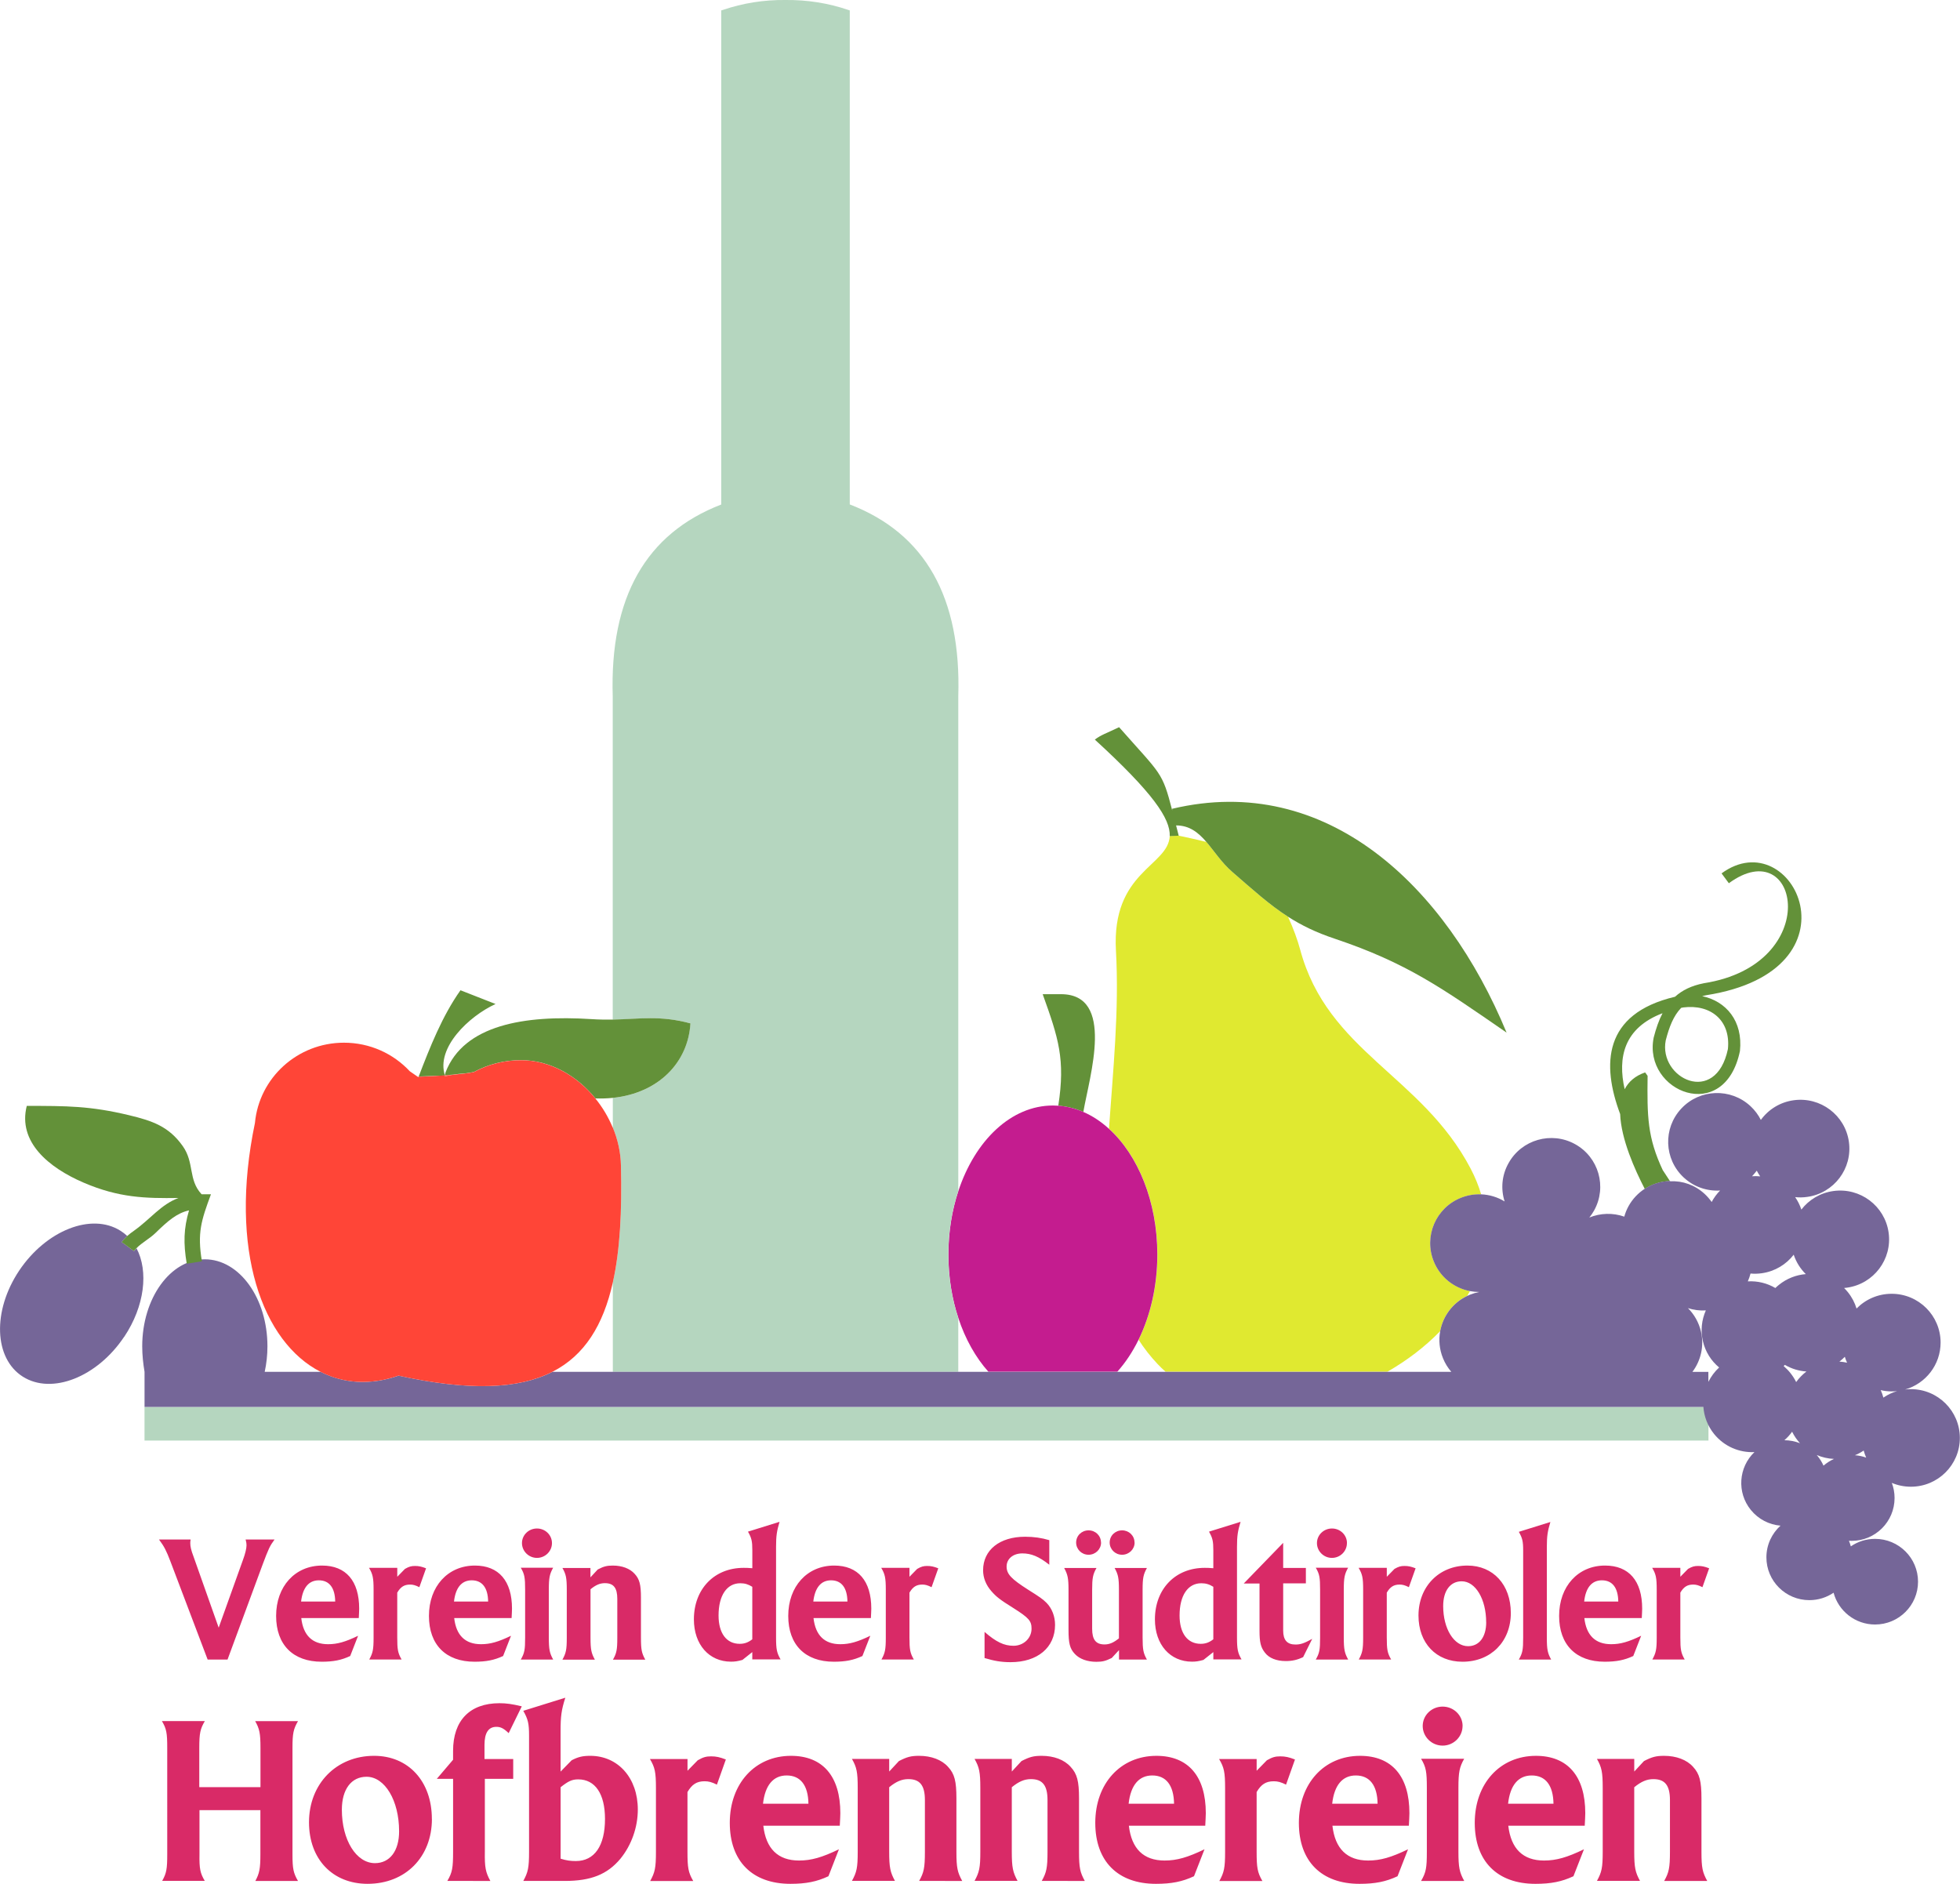
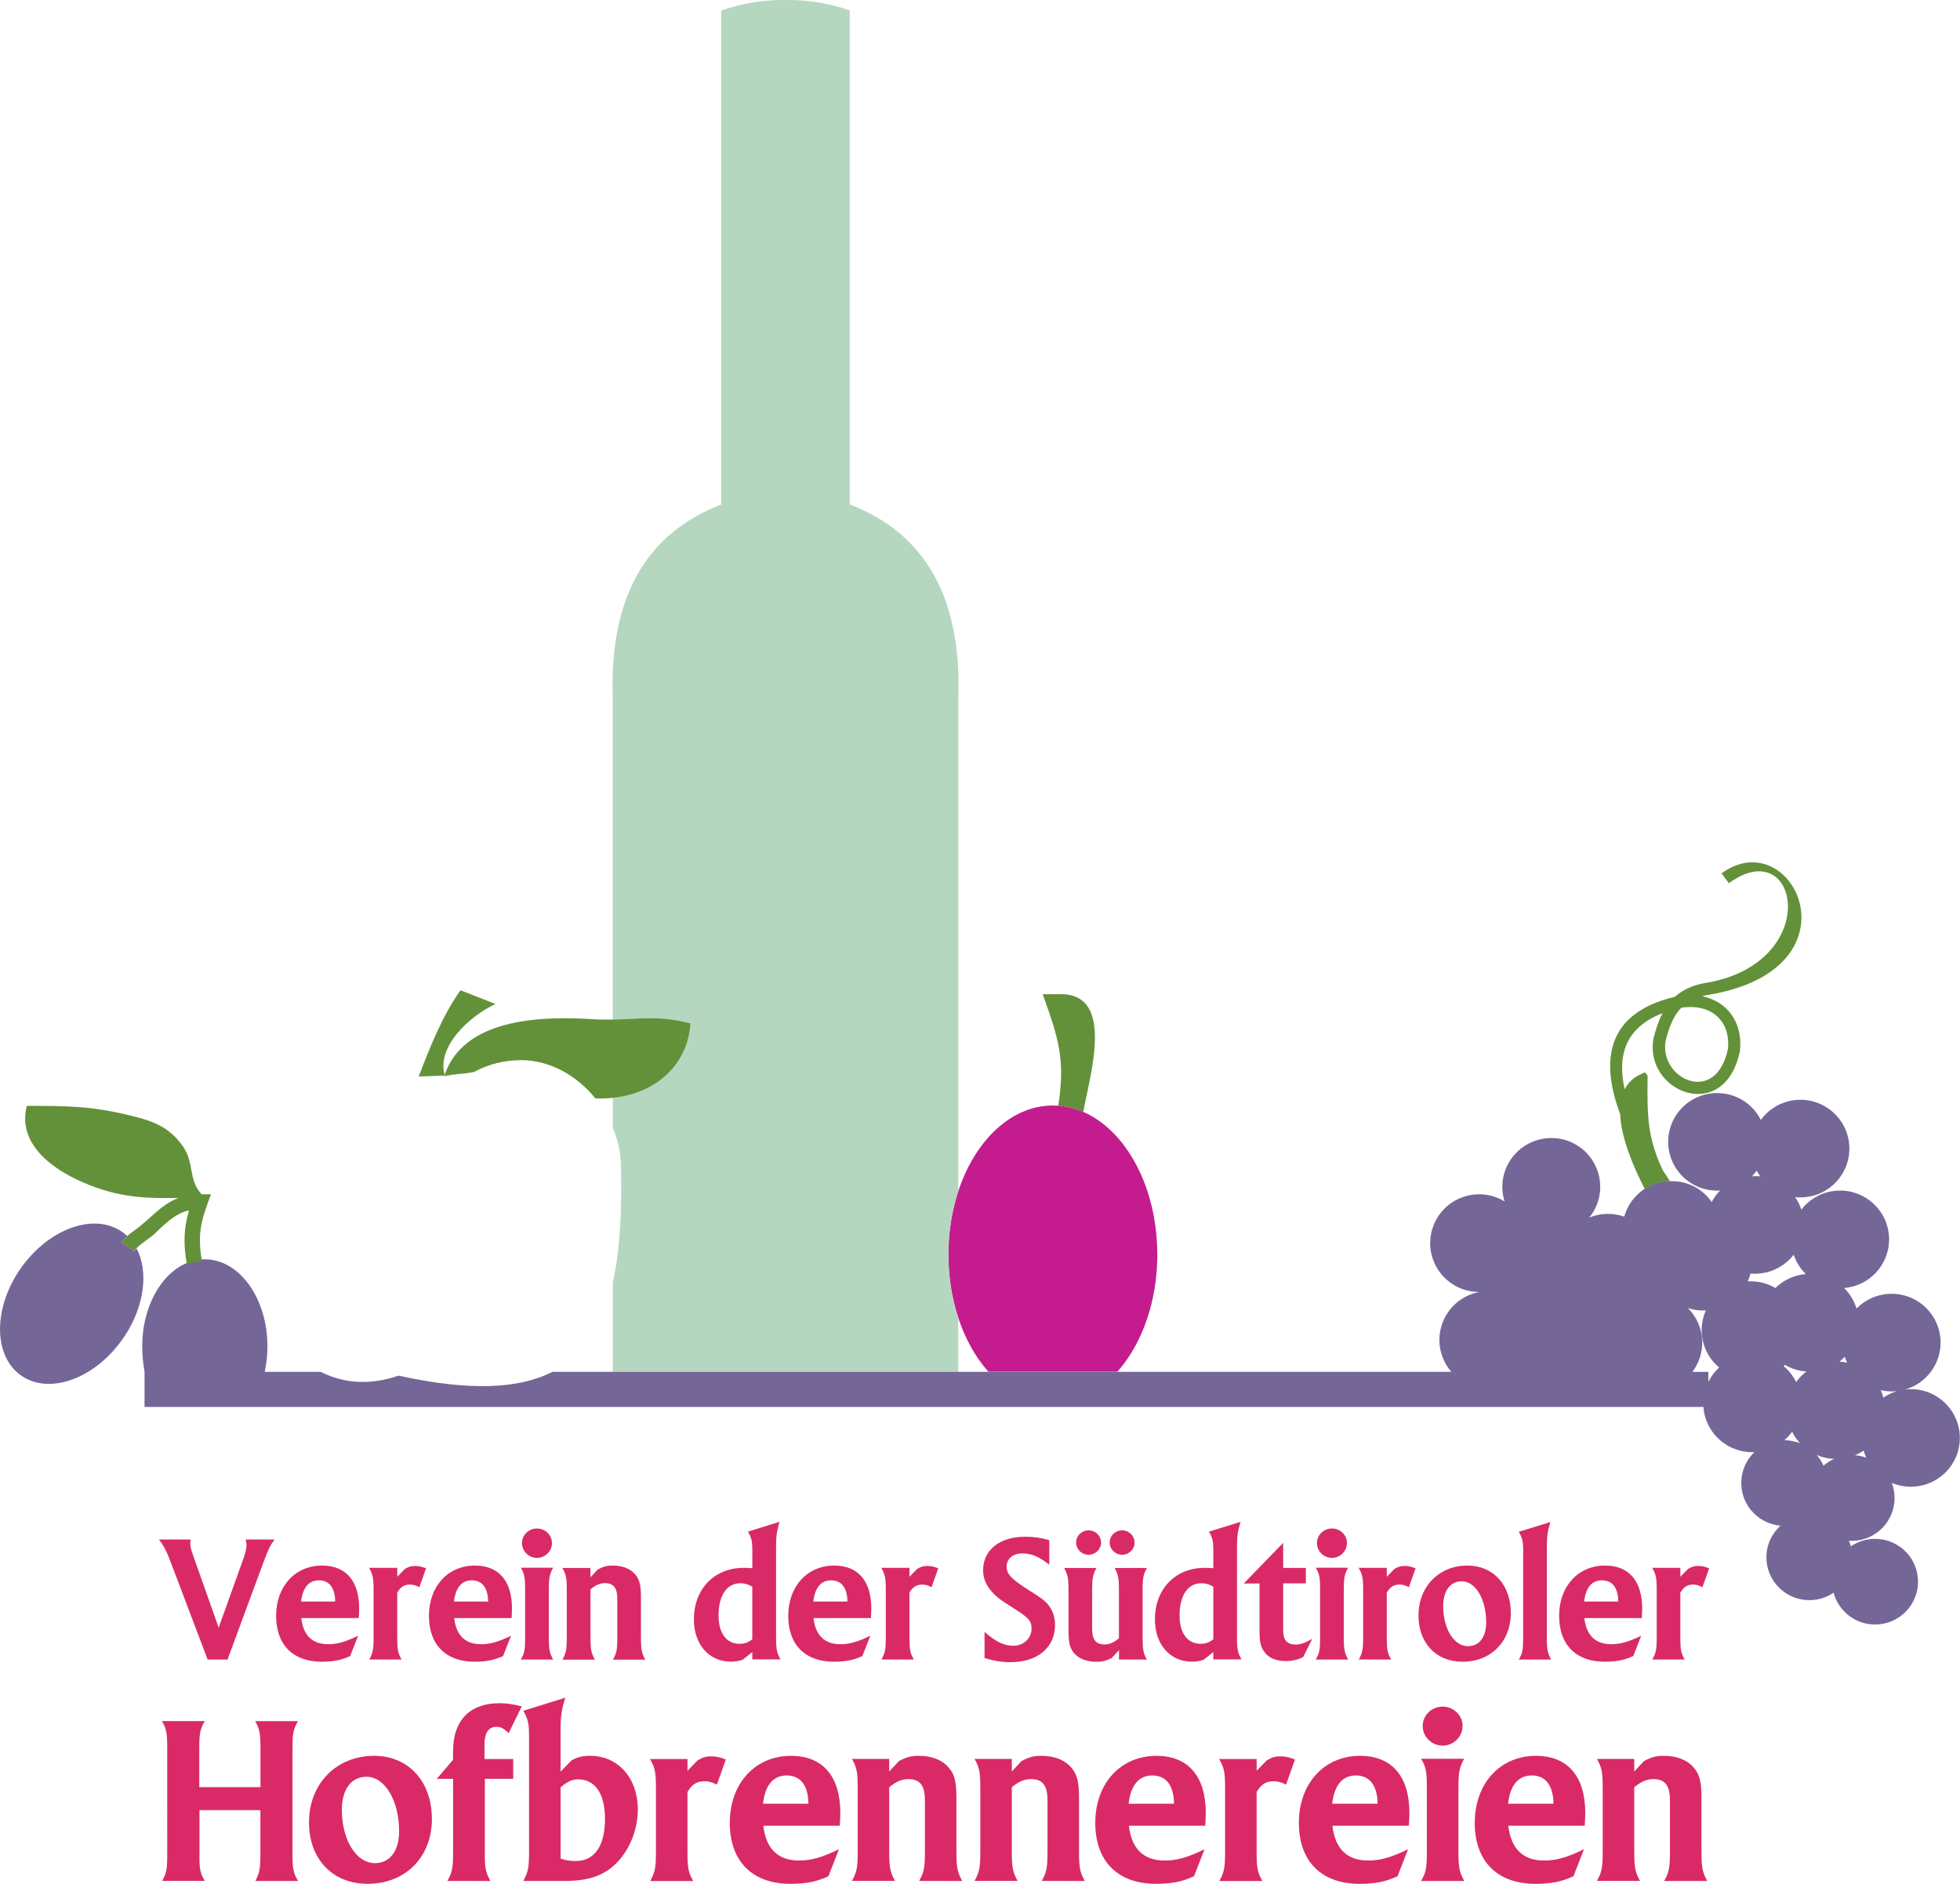
<svg xmlns="http://www.w3.org/2000/svg" viewBox="0 0 180 173">
  <path d="M20.896 152.405H19.07l-3.422-9.022c-.365-.96-.564-1.358-1.046-2.003h2.906c-.033.165-.033.248-.033.348 0 .28.067.612.3 1.225l2.308 6.522 2.225-6.208c.216-.58.332-1.076.332-1.357 0-.166-.017-.265-.083-.53h2.657c-.448.613-.548.844-1.096 2.3l-3.222 8.725zm12.044-3.81h-5.272c.182 1.59 1.015 2.4 2.464 2.4.852 0 1.595-.215 2.754-.775l-.725 1.86c-.81.38-1.55.524-2.62.524-2.626 0-4.183-1.553-4.183-4.208 0-2.71 1.74-4.623 4.22-4.623 2.194 0 3.408 1.41 3.408 3.955 0 .18-.017.47-.036.867zm-2.156-1.517c-.018-1.265-.543-1.95-1.503-1.95-.92 0-1.48.668-1.63 1.95h3.14zm5.7-3.088v.812l.706-.722c.38-.217.58-.27.924-.27.344 0 .598.053 1.014.215l-.616 1.734c-.362-.18-.58-.24-.85-.24-.545 0-.87.214-1.18.74v4.12c0 1.1.055 1.423.4 2.02h-2.97c.325-.597.397-.904.397-2.005v-4.408c0-1.103-.08-1.428-.42-2.006h2.59zm10.5 4.605h-5.272c.18 1.59 1.014 2.4 2.464 2.4.85 0 1.594-.215 2.754-.775l-.725 1.86c-.816.38-1.558.524-2.627.524-2.627 0-4.185-1.553-4.185-4.208 0-2.71 1.74-4.623 4.22-4.623 2.193 0 3.407 1.41 3.407 3.955 0 .18-.018.47-.036.867zm-2.156-1.517c-.018-1.265-.544-1.95-1.504-1.95-.924 0-1.485.668-1.63 1.95h3.134zm5.97 5.327h-2.97c.343-.596.398-.904.398-2.008v-4.415c0-1.104-.054-1.43-.4-2.01H50.8c-.326.58-.398.924-.398 2.01v4.397c0 1.1.072 1.43.398 2.02zm-.108-10.69c0 .74-.616 1.354-1.377 1.354-.76 0-1.377-.62-1.377-1.36 0-.74.616-1.34 1.377-1.34.76 0 1.377.597 1.377 1.337zm3.534 2.275v.866l.67-.722c.563-.29.834-.36 1.396-.36.833 0 1.558.27 1.993.757.453.49.58 1 .58 2.19v3.688c0 1.102.072 1.41.398 2.005h-2.97c.33-.58.4-.903.4-2.004v-3.576c0-1.012-.34-1.445-1.14-1.445-.45 0-.83.16-1.32.56v4.442c0 1.1.074 1.427.4 2.023h-2.98c.328-.6.4-.906.4-2.007V146c0-1.103-.072-1.428-.4-2.006h2.574zm14.864 8.415v-.686l-.906.72c-.435.12-.688.16-1.05.16-2.01 0-3.407-1.57-3.407-3.886 0-2.78 1.866-4.73 4.566-4.73.24 0 .4 0 .8.034v-1.643c0-.85-.07-1.137-.4-1.715l2.9-.903c-.25.85-.32 1.28-.32 2.292v8.325c0 1.1.072 1.425.416 2.02h-2.59zm0-6.682c-.38-.234-.688-.325-1.105-.325-1.232 0-1.993 1.12-1.993 2.962 0 1.625.725 2.6 1.94 2.6.415 0 .76-.108 1.158-.415v-4.822zm10.892 2.872h-5.27c.18 1.59 1.013 2.4 2.463 2.4.85 0 1.594-.215 2.754-.775l-.725 1.86c-.816.38-1.558.524-2.627.524-2.627 0-4.185-1.553-4.185-4.208 0-2.71 1.74-4.623 4.22-4.623 2.193 0 3.407 1.41 3.407 3.955 0 .18-.018.47-.036.867zm-2.155-1.517c-.018-1.265-.544-1.95-1.504-1.95-.92 0-1.48.668-1.63 1.95h3.14zm5.698-3.088v.812l.707-.722c.38-.217.58-.27.924-.27.344 0 .598.053 1.014.215l-.616 1.734c-.362-.18-.58-.24-.85-.24-.544 0-.87.214-1.18.74v4.12c0 1.1.056 1.423.4 2.02h-2.97c.325-.597.397-.904.397-2.005v-4.408c0-1.103-.08-1.428-.42-2.006h2.59zm12.84-2.544v2.25c-.964-.76-1.66-1.04-2.475-1.04-.847 0-1.445.495-1.445 1.207 0 .695.432 1.142 1.993 2.136 1.063.67 1.312.84 1.677 1.2.5.513.78 1.242.78 2.02 0 2.085-1.61 3.426-4.085 3.426-.847 0-1.51-.115-2.39-.38v-2.4c1.062.926 1.793 1.274 2.656 1.274.93 0 1.66-.694 1.66-1.572 0-.71-.248-.993-1.66-1.887-1.245-.776-1.578-1.04-2.026-1.554-.498-.564-.764-1.226-.764-1.92 0-1.87 1.528-3.08 3.853-3.08.814 0 1.51.1 2.225.314zm6.404 10.96v-.868l-.67.723c-.56.27-.833.35-1.413.35-.815 0-1.54-.252-1.975-.722-.46-.486-.58-.992-.58-2.202V146c0-1.084-.08-1.41-.4-2.006h2.97c-.33.578-.4.92-.4 2.005v3.57c0 1.01.34 1.447 1.14 1.447.45 0 .83-.164 1.32-.56V146c0-1.085-.07-1.41-.398-2.007h2.97c-.326.595-.398.902-.398 2.004v4.39c0 1.118.07 1.443.397 2.02h-2.572zm-1.648-10.746c0 .614-.51 1.12-1.15 1.12s-1.14-.506-1.14-1.12c0-.632.507-1.12 1.142-1.12.634 0 1.14.488 1.14 1.12zm3.08 0c0 .614-.51 1.12-1.15 1.12s-1.14-.506-1.14-1.12c0-.632.507-1.12 1.142-1.12.633 0 1.14.488 1.14 1.12zm7.23 10.745v-.686l-.91.72c-.433.12-.687.16-1.05.16-2.01 0-3.405-1.57-3.405-3.886 0-2.78 1.867-4.73 4.566-4.73.237 0 .4 0 .798.034v-1.643c0-.85-.07-1.137-.398-1.715l2.9-.903c-.255.85-.328 1.28-.328 2.292v8.325c0 1.1.073 1.425.417 2.02h-2.59zm0-6.682c-.38-.234-.69-.325-1.108-.325-1.232 0-1.993 1.12-1.993 2.962 0 1.625.725 2.6 1.94 2.6.416 0 .76-.108 1.16-.415v-4.822zm6.414-4.027v2.293h2.084v1.42h-2.084v4.34c0 .862.365 1.276 1.126 1.276.47 0 .797-.11 1.54-.52l-.834 1.676c-.527.253-.997.362-1.595.362-.85 0-1.54-.27-1.92-.78-.38-.486-.49-.956-.49-2v-4.34h-1.45l3.623-3.736zm5.963 10.71h-2.97c.343-.597.397-.905.397-2.01v-4.414c0-1.104-.052-1.43-.396-2.01h2.97c-.325.58-.398.924-.398 2.01v4.397c0 1.1.073 1.43.4 2.02zm-.11-10.69c0 .74-.615 1.353-1.376 1.353-.76 0-1.376-.62-1.376-1.36 0-.74.618-1.34 1.38-1.34.76 0 1.376.597 1.376 1.337zm3.663 2.274v.812l.707-.722c.38-.217.58-.27.923-.27.345 0 .598.053 1.015.215l-.617 1.734c-.36-.18-.58-.24-.85-.24-.544 0-.87.214-1.18.74v4.12c0 1.1.056 1.423.4 2.02h-2.97c.326-.597.4-.904.4-2.005v-4.408c0-1.103-.074-1.428-.418-2.006h2.59zm11.39 4.135c0 2.637-1.83 4.48-4.44 4.48-2.41 0-4.04-1.7-4.04-4.245 0-2.655 1.885-4.587 4.494-4.587 2.372 0 3.985 1.77 3.985 4.352zm-2.265.85c0-2.114-.977-3.757-2.245-3.757-1.05 0-1.702.866-1.702 2.275 0 2.095.998 3.684 2.284 3.684 1.033 0 1.667-.85 1.667-2.203zm5.97 3.43h-2.97c.344-.596.398-.903.398-2.004v-8.01c0-.85-.072-1.138-.398-1.716l2.898-.903c-.253.85-.326 1.28-.326 2.293v8.324c0 1.1.072 1.426.4 2.022zm8.32-3.81h-5.273c.18 1.59 1.014 2.4 2.463 2.4.852 0 1.595-.215 2.755-.775l-.725 1.86c-.815.38-1.558.524-2.627.524-2.625 0-4.183-1.553-4.183-4.208 0-2.71 1.74-4.623 4.22-4.623 2.193 0 3.407 1.41 3.407 3.955 0 .18-.018.47-.036.867zm-2.157-1.517c-.016-1.265-.542-1.95-1.502-1.95-.927 0-1.49.668-1.63 1.95h3.13zm5.7-3.088v.812l.707-.722c.38-.217.58-.27.924-.27.344 0 .6.053 1.014.215l-.615 1.734c-.36-.18-.58-.24-.85-.24-.543 0-.87.214-1.18.74v4.12c0 1.1.057 1.423.4 2.02h-2.97c.326-.597.4-.904.4-2.005v-4.408c0-1.103-.074-1.428-.418-2.006h2.59zM23.912 166.235H18.32v4.054c-.022 1.32.066 1.74.486 2.44h-3.912c.397-.707.464-1.1.464-2.448V160.5c0-1.343-.067-1.74-.487-2.444h3.94c-.42.705-.51 1.123-.51 2.445v3.62h5.62v-3.62c0-1.32-.09-1.74-.487-2.444h3.935c-.42.727-.508 1.123-.508 2.445v9.79c0 1.345.087 1.72.507 2.446H23.45c.375-.704.463-1.122.463-2.445v-4.055zm15.754.803c0 3.51-2.436 5.962-5.908 5.962-3.21 0-5.38-2.26-5.38-5.65 0-3.533 2.51-6.105 5.98-6.105 3.16 0 5.303 2.355 5.303 5.793zm-3.014 1.13c0-2.813-1.303-5-2.99-5-1.4 0-2.267 1.153-2.267 3.03 0 2.787 1.326 4.903 3.038 4.903 1.375 0 2.22-1.13 2.22-2.93zm10.48-6.635v1.827h-2.605v6.683c-.024 1.467.072 1.9.506 2.692H41.08c.457-.77.53-1.202.53-2.668v-6.707h-1.496l1.495-1.755v-.817c0-2.79 1.54-4.375 4.26-4.375.628 0 1.16.072 2.05.288l-1.205 2.46c-.48-.457-.747-.577-1.133-.577-.725 0-1.087.553-1.087 1.66v1.297h2.63zm4.357 1.154l1.01-1.034c.6-.312 1.01-.408 1.71-.408 2.557 0 4.366 2.043 4.366 4.928 0 1.634-.58 3.27-1.596 4.52-1.205 1.442-2.7 2.042-5.112 2.042h-3.81c.433-.793.53-1.202.53-2.668v-10.673c0-1.13-.097-1.515-.53-2.284l3.86-1.202c-.36 1.13-.435 1.707-.435 3.053v3.73zm0 8.005c.53.168.912.216 1.395.216 1.712 0 2.677-1.394 2.677-3.87 0-2.284-.893-3.63-2.46-3.63-.58 0-.917.17-1.616.72v6.564zm11.65-9.16v1.083l.94-.962c.504-.288.77-.36 1.23-.36.46 0 .793.072 1.35.288l-.82 2.31c-.48-.24-.77-.31-1.135-.31-.724 0-1.158.29-1.568.99v5.48c0 1.467.07 1.9.53 2.692H59.71c.436-.793.53-1.202.53-2.67v-5.864c0-1.467-.094-1.9-.552-2.67h3.45zm13.975 6.13H70.1c.242 2.117 1.35 3.198 3.28 3.198 1.133 0 2.123-.288 3.666-1.033l-.965 2.475c-1.08.506-2.07.698-3.49.698-3.495 0-5.57-2.067-5.57-5.6 0-3.607 2.316-6.155 5.62-6.155 2.92 0 4.533 1.875 4.533 5.264 0 .24-.023.62-.05 1.15zm-2.87-2.02c-.024-1.68-.723-2.594-2-2.594-1.23 0-1.98.89-2.172 2.596h4.172zm7.417-4.11v1.155l.893-.962c.747-.384 1.11-.48 1.857-.48 1.11 0 2.074.36 2.653 1.01.603.65.77 1.322.77 2.908v4.904c0 1.466.098 1.875.532 2.668H84.41c.435-.77.53-1.202.53-2.668v-4.76c0-1.346-.457-1.923-1.52-1.923-.6 0-1.11.216-1.76.745v5.91c0 1.463.098 1.9.53 2.69h-3.95c.436-.795.53-1.2.53-2.67v-5.86c0-1.467-.094-1.9-.53-2.67h3.426zm11.26 0v1.155l.89-.962c.75-.384 1.11-.48 1.86-.48 1.11 0 2.072.36 2.65 1.01.604.65.773 1.322.773 2.908v4.904c0 1.466.097 1.875.53 2.668H95.67c.434-.77.53-1.202.53-2.668v-4.76c0-1.346-.457-1.923-1.52-1.923-.602 0-1.11.216-1.76.745v5.91c0 1.463.098 1.9.53 2.69H89.5c.434-.795.53-1.2.53-2.67v-5.86c0-1.467-.096-1.9-.53-2.67h3.424zm17.77 6.13h-7.02c.243 2.117 1.35 3.198 3.28 3.198 1.134 0 2.124-.288 3.667-1.033l-.965 2.475c-1.085.506-2.074.698-3.497.698-3.498 0-5.57-2.067-5.57-5.6 0-3.607 2.313-6.155 5.616-6.155 2.918 0 4.535 1.875 4.535 5.264 0 .24-.025.62-.05 1.15zm-2.87-2.02c-.025-1.68-.724-2.594-2-2.594-1.23 0-1.98.89-2.173 2.596h4.172zm7.585-4.11v1.083l.94-.962c.506-.288.77-.36 1.23-.36.46 0 .795.072 1.35.288l-.82 2.31c-.48-.24-.77-.31-1.133-.31-.724 0-1.158.29-1.568.99v5.48c0 1.467.072 1.9.53 2.692h-3.956c.436-.793.53-1.202.53-2.67v-5.864c0-1.467-.094-1.9-.552-2.67h3.45zm13.977 6.13h-7.018c.24 2.117 1.35 3.198 3.28 3.198 1.133 0 2.12-.288 3.665-1.033l-.964 2.475c-1.08.506-2.07.698-3.492.698-3.496 0-5.57-2.067-5.57-5.6 0-3.607 2.314-6.155 5.62-6.155 2.917 0 4.532 1.875 4.532 5.264 0 .24-.024.62-.05 1.15zm-2.87-2.02c-.024-1.68-.723-2.594-2-2.594-1.23 0-1.98.89-2.17 2.596h4.17zm7.948 7.093h-3.955c.46-.793.53-1.203.53-2.673v-5.877c0-1.47-.07-1.903-.53-2.673h3.96c-.434.77-.53 1.228-.53 2.673v5.854c0 1.46.096 1.9.53 2.69zm-.145-14.23c0 .985-.82 1.802-1.83 1.802s-1.83-.817-1.83-1.803c0-.985.82-1.78 1.83-1.78s1.834.795 1.834 1.78zm11.22 9.158h-7.02c.245 2.116 1.35 3.197 3.28 3.197 1.137 0 2.126-.288 3.67-1.033l-.966 2.475c-1.082.506-2.07.698-3.494.698-3.498 0-5.57-2.067-5.57-5.6 0-3.607 2.313-6.155 5.62-6.155 2.915 0 4.53 1.875 4.53 5.264 0 .24-.024.62-.05 1.15zm-2.87-2.02c-.023-1.682-.722-2.595-2-2.595-1.23 0-1.98.89-2.17 2.596h4.17zm7.418-4.11v1.154l.892-.962c.747-.384 1.11-.48 1.857-.48 1.11 0 2.074.36 2.653 1.01.6.65.77 1.322.77 2.908v4.904c0 1.466.097 1.875.53 2.668h-3.954c.434-.77.53-1.202.53-2.668v-4.76c0-1.346-.458-1.923-1.52-1.923-.602 0-1.108.216-1.76.745v5.91c0 1.463.097 1.9.53 2.69h-3.954c.435-.795.53-1.2.53-2.67v-5.86c0-1.467-.095-1.9-.53-2.67h3.425z" fill="#d92a67" />
  <path d="M38.45 98.864c1.034-2.693 2.16-5.556 3.84-7.924l3.22 1.262c-2.43 1.11-5.496 4.014-4.645 6.57l-2.417.09zm114.283 8.64c.217.338.427.66.626.958-.81.026-1.61.268-2.31.72-.91-1.76-2.168-4.546-2.26-6.874-1.69-4.522-1.59-9.208 5.04-10.772.66-.6 1.52-1.022 2.65-1.242 11.036-1.725 8.787-13.947 2.293-9.182l-.67-.905c6.55-4.807 13.176 8.897-1.417 11.19-.126.026-.247.053-.364.083 2.193.463 3.76 2.28 3.47 5.037-1.41 6.812-8.92 3.755-7.923-1.228.216-.84.473-1.59.812-2.24-3.553 1.354-4.135 4.07-3.476 6.98.354-.685.954-1.226 1.88-1.544l.226.313c-.044 3.706-.03 5.65 1.41 8.7zm1.653-14.94c-.702.73-1.09 1.743-1.41 2.975-.685 3.49 4.597 6.09 5.71.8.268-2.658-1.606-4.138-4.107-3.82l-.2.04z" fill="#639139" />
-   <path d="M14.687 129.212H156.9v3.08H13.272v-3.08h1.414z" fill="#b5d6bf" />
  <path d="M97.19 101.542c.66-4.267.016-6.206-1.433-10.242h1.677c5.003 0 2.63 7.503 2.056 10.814-.733-.318-1.504-.514-2.3-.572z" fill="#639139" />
-   <path d="M108.25 76.746s.578.104 2.537.57c.732.852 1.405 1.91 2.375 2.75 1.944 1.685 3.418 3.023 5.123 4.118.502 1.09.883 2.148 1.118 3.02 2.525 9.395 11.157 11.547 15.653 20.11.418.797.738 1.59.97 2.375-.62-.03-1.257.07-1.87.32-2.302.922-3.414 3.54-2.484 5.83.594 1.463 1.876 2.445 3.325 2.722-.078.146-.16.292-.245.437-1.345.637-2.24 1.87-2.49 3.247-1.386 1.43-3.04 2.69-4.847 3.726H107.04c-.25-.22-.49-.454-.725-.7-.668-.706-1.248-1.453-1.75-2.236 1.088-2.22 1.727-4.92 1.727-7.832 0-4.856-1.773-9.12-4.447-11.55.367-5.29.95-10.87.64-16.35-.414-7.29 4.806-7.738 4.94-10.527l.825-.036z" fill="#e0e930" />
-   <path d="M118.285 84.184c-1.705-1.095-3.18-2.433-5.123-4.118-.97-.84-1.643-1.898-2.375-2.75-.742-.863-1.545-1.515-2.78-1.514l.243.944-.825.037c.063-1.602-1.542-3.976-6.88-8.863.565-.43 1.01-.556 2.23-1.138 3.87 4.394 3.945 4.032 4.88 7.65l-.01-.157C121.85 70.89 132.81 81.4 138.36 94.83c-5.9-4.066-9.123-6.388-15.786-8.626-1.723-.574-3.066-1.234-4.29-2.02z" fill="#639139" />
  <path d="M88.014 121.048c-.586-1.77-.914-3.75-.914-5.838s.328-4.067.914-5.838c1.536-4.64 4.846-7.848 8.682-7.848.165 0 .33.006.493.018.79.058 1.56.254 2.3.572.84.364 1.63.887 2.35 1.545 2.672 2.42 4.445 6.69 4.445 11.55 0 2.91-.64 5.61-1.727 7.83-.544 1.11-1.2 2.1-1.948 2.933H90.77c-1.17-1.31-2.12-2.996-2.76-4.933z" fill="#c41c8f" />
  <path d="M56.28 125.98v-8.2c.66-2.952.848-6.55.745-10.737-.02-1.192-.286-2.38-.746-3.496v-2.726c4.21-.43 6.91-3.25 7.12-6.84-2.79-.75-4.664-.39-7.128-.34V63.96c-.283-9.087 3.04-14.96 9.965-17.627V.958l.13-.04c1.855-.633 3.78-.94 5.774-.918 1.997-.02 3.92.283 5.774.916l.125.04v45.368c6.926 2.665 10.25 8.54 9.966 17.625v45.422c-.587 1.77-.915 3.75-.915 5.838s.328 4.07.914 5.84v4.93H56.28z" fill="#b5d6bf" />
  <path d="M24.303 125.98h5.144c2.118 1.08 4.577 1.247 7.157.35 6.453 1.418 10.997 1.25 14.133-.35h82.546c-.315-.362-.576-.78-.765-1.25-.332-.815-.404-1.67-.258-2.476.25-1.377 1.145-2.61 2.49-3.247.082-.04.165-.076.25-.11.28-.112.562-.194.846-.248-.287 0-.572-.03-.85-.08-1.45-.28-2.732-1.26-3.326-2.73-.93-2.296.182-4.908 2.484-5.835.613-.247 1.25-.35 1.87-.323.766.03 1.508.258 2.155.652-.36-1.13-.27-2.398.36-3.515 1.2-2.164 3.94-2.946 6.11-1.746 2.17 1.2 2.95 3.926 1.75 6.09-.13.233-.28.45-.44.65 1.01-.415 2.16-.452 3.21-.082.182-.67.53-1.31 1.04-1.857.255-.272.536-.506.836-.7.7-.453 1.5-.695 2.306-.72l.06.032c1.11-.06 2.254.336 3.15 1.17.24.223.452.47.633.73.205-.388.467-.743.774-1.054-1.187.072-2.4-.323-3.34-1.196-1.816-1.688-1.915-4.523-.22-6.333 1.69-1.81 4.535-1.907 6.35-.22.402.374.72.803.952 1.265.69-.95 1.753-1.63 3.01-1.806 2.46-.342 4.732 1.365 5.077 3.816.345 2.45-1.368 4.718-3.826 5.06-.378.055-.75.06-1.11.02.24.348.434.73.57 1.144.69-.896 1.724-1.534 2.937-1.703 2.458-.343 4.73 1.364 5.076 3.815.346 2.45-1.367 4.716-3.825 5.06-.087.013-.175.022-.263.03.116.114.228.237.333.366.38.466.648.983.81 1.52.818-.835 1.96-1.355 3.224-1.355 2.483 0 4.495 2.006 4.495 4.48 0 2.046-1.378 3.772-3.257 4.31.174-.022.35-.032.53-.032 2.483 0 4.495 2.006 4.495 4.48 0 2.475-2.013 4.48-4.496 4.48-.622 0-1.214-.125-1.752-.352.164.43.253.9.253 1.39 0 2.174-1.766 3.934-3.945 3.934-.083 0-.166-.002-.248-.008.07.166.13.337.176.514.634-.436 1.4-.69 2.225-.69 2.18 0 3.947 1.76 3.947 3.933 0 2.172-1.767 3.933-3.946 3.933-1.825 0-3.362-1.24-3.81-2.92-.633.43-1.4.683-2.224.683-2.18 0-3.945-1.76-3.945-3.93 0-1.155.5-2.19 1.294-2.91-1.03-.09-2.023-.58-2.725-1.445-1.3-1.6-1.13-3.91.33-5.31-1.376.062-2.76-.506-3.696-1.656-.6-.74-.925-1.61-.99-2.49H13.274v-3.23c-.125-.74-.213-1.526-.213-2.34 0-4.413 2.58-7.99 5.75-7.99 3.177 0 5.75 3.577 5.75 7.99 0 .814-.09 1.6-.25 2.34zm132.596.907c.24-.48.57-.925.98-1.306-.723-.6-1.263-1.43-1.49-2.42-.228-.98-.11-1.962.27-2.82-.57.035-1.124-.04-1.644-.21.575.574 1 1.31 1.197 2.157.31 1.34-.02 2.68-.788 3.7h1.467v.908zm4.44-19.384c-.11.146-.23.287-.35.423l-.09.093c.25-.02.5-.01.75.01-.118-.17-.224-.35-.318-.53zm4.5 9.504c-.497-.488-.883-1.095-1.11-1.783-.69.897-1.723 1.534-2.936 1.704-.35.05-.694.056-1.03.026-.064.247-.147.488-.25.72.905-.053 1.782.17 2.53.61.104-.102.214-.2.33-.292.73-.59 1.593-.915 2.466-.985zm-1.916 8.33l-.118.114c.216.19.42.39.604.62.218.27.4.555.545.85.264-.37.582-.694.942-.97-.69-.045-1.366-.25-1.973-.605zm5.5-.74c-.12.127-.254.247-.394.36l-.106.083c.24.016.476.05.705.104-.08-.176-.15-.358-.206-.546zm-4.843 6.885c-.2.282-.437.544-.71.78.49.003.977.095 1.435.275-.29-.314-.533-.67-.724-1.055zm9.677-3.733c-.174.02-.35.03-.53.03-.347 0-.686-.04-1.01-.12.1.22.183.45.246.69.39-.268.826-.475 1.293-.608zm-2.87 6.12c-.095-.22-.173-.44-.233-.66-.25.17-.52.32-.807.432.364.026.714.1 1.04.22zm-2.96.11c-.56-.023-1.095-.15-1.584-.36l.077.094c.225.276.406.574.544.884.29-.25.613-.46.965-.618z" fill="#756698" />
  <path d="M40.83 98.847l.025-.1c.26-.018.526-.038.785-.06-.267.04-.537.094-.81.16z" fill="#ff4537" />
  <path d="M56.28 93.632c2.463-.048 4.338-.404 7.126.35-.21 3.58-2.91 6.4-7.127 6.84-.51.052-1.05.07-1.6.05-1.696-2.087-4.15-3.514-6.836-3.514-1.568 0-3.04.394-4.32 1.086-.227.052-.54.1-.904.143-.324.016-.652.048-.986.1-.26.022-.525.042-.786.06l.076-.284c1.683-4.326 7.198-5.268 13.395-4.873.7.047 1.345.054 1.954.042z" fill="#639139" />
-   <path d="M56.28 103.547c.46 1.115.724 2.304.745 3.496.103 4.187-.086 7.785-.746 10.737-.88 3.915-2.59 6.693-5.55 8.2-3.136 1.6-7.68 1.768-14.133.35-2.58.897-5.04.73-7.157-.35-5.306-2.704-8.47-11.127-6.026-22.855.382-4.133 3.897-7.37 8.176-7.37 2.39 0 4.543 1.01 6.044 2.623l.786.543c.008-.01.004-.03.023-.05.086.01 1.204-.03 2.404-.116l-.026.1c.275-.066.545-.12.81-.16.35-.03.686-.064.99-.1.362-.044.677-.09.903-.143 1.28-.692 2.753-1.087 4.32-1.087 2.684 0 5.14 1.426 6.835 3.514.655.807 1.196 1.713 1.593 2.674z" fill="#ff4537" />
  <path d="M11.398 122.768c-2.473 3.7-6.635 5.34-9.297 3.66-2.66-1.68-2.81-6.042-.34-9.743 2.48-3.7 6.64-5.34 9.3-3.66.23.143.437.305.627.485-.17.155-.34.336-.51.555l1.13.825c.07-.09.147-.176.228-.258 1.116 2.11.757 5.315-1.13 8.136z" fill="#756698" />
  <path d="M12.527 114.632c-.08.082-.156.167-.226.258l-1.13-.825c.17-.22.34-.4.51-.555.21-.19.42-.344.62-.483 1.532-1.088 2.466-2.406 4.09-3.012-3.04.044-5.47-.015-8.716-1.41-3.204-1.375-6.055-3.738-5.216-7.046 3.67 0 5.814 0 9.372.85 2.165.517 3.67 1.033 4.95 2.837 1.093 1.54.482 3.082 1.733 4.427h.86c-.89 2.41-1.27 3.54-.83 6.156l-1.394.225c-.32-1.895-.277-3.246.21-4.9-1.13.254-1.94.966-3.086 2.08-.528.514-1.228.87-1.743 1.393z" fill="#639139" />
</svg>